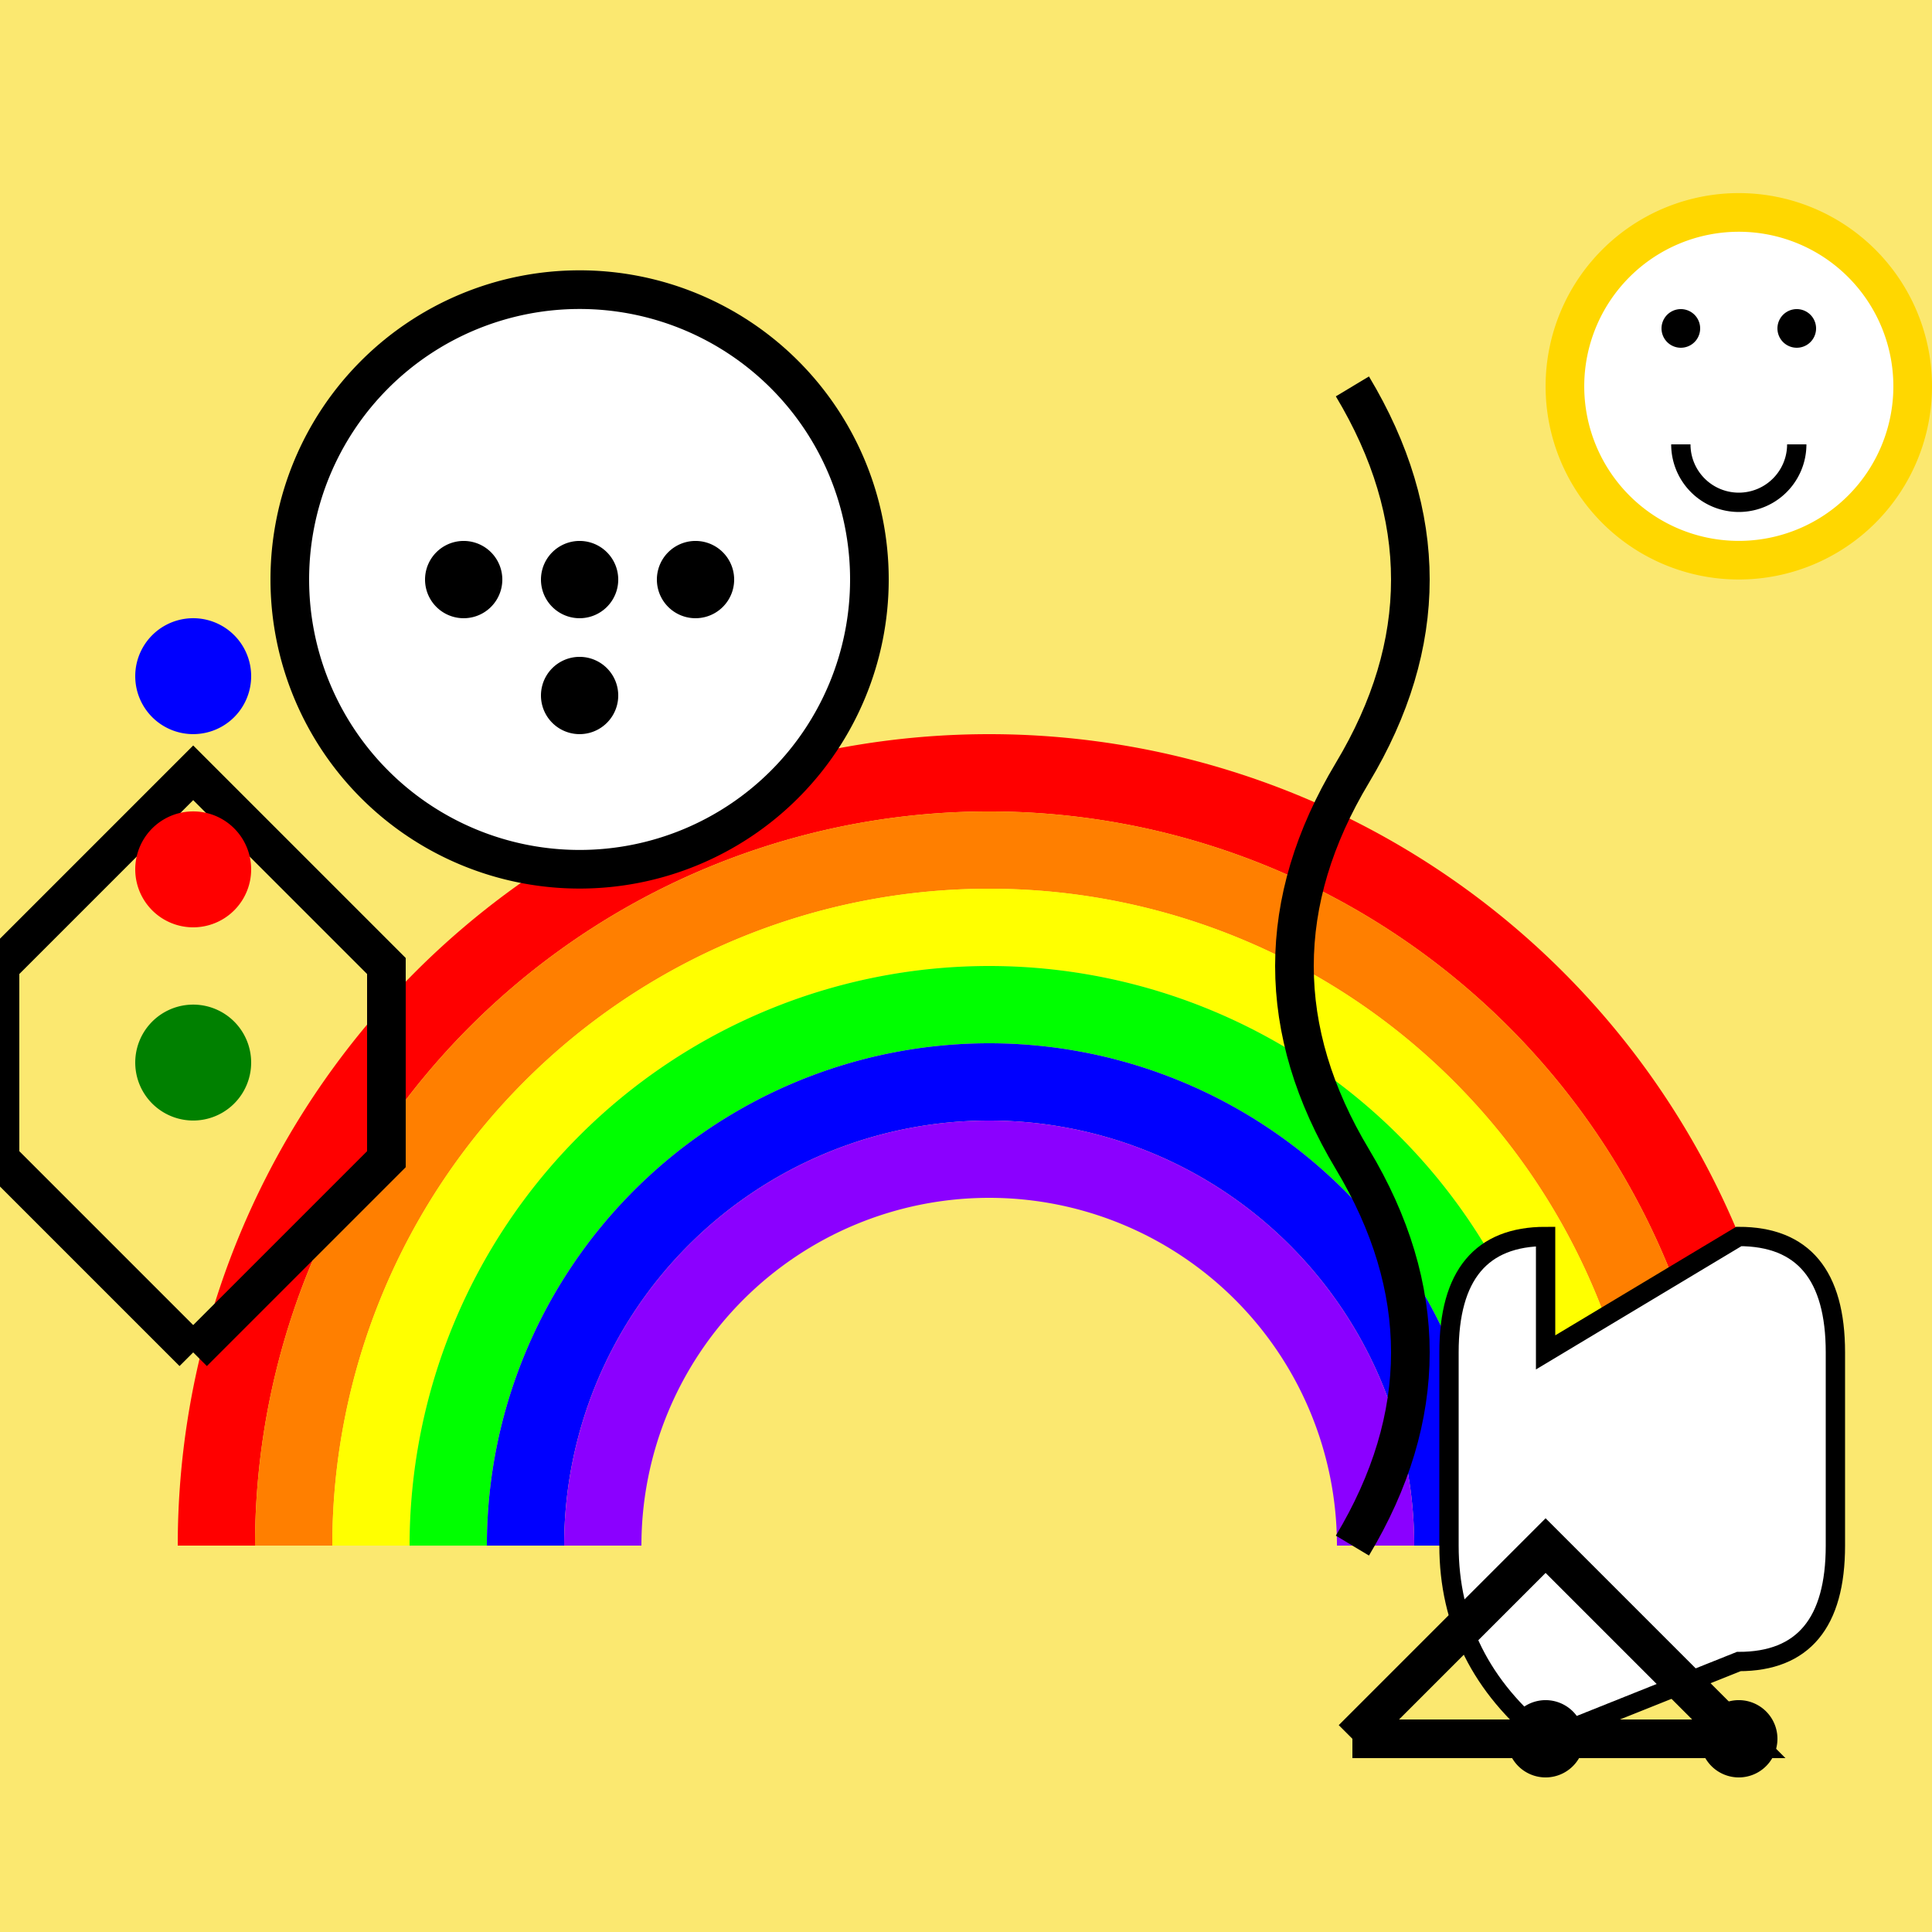
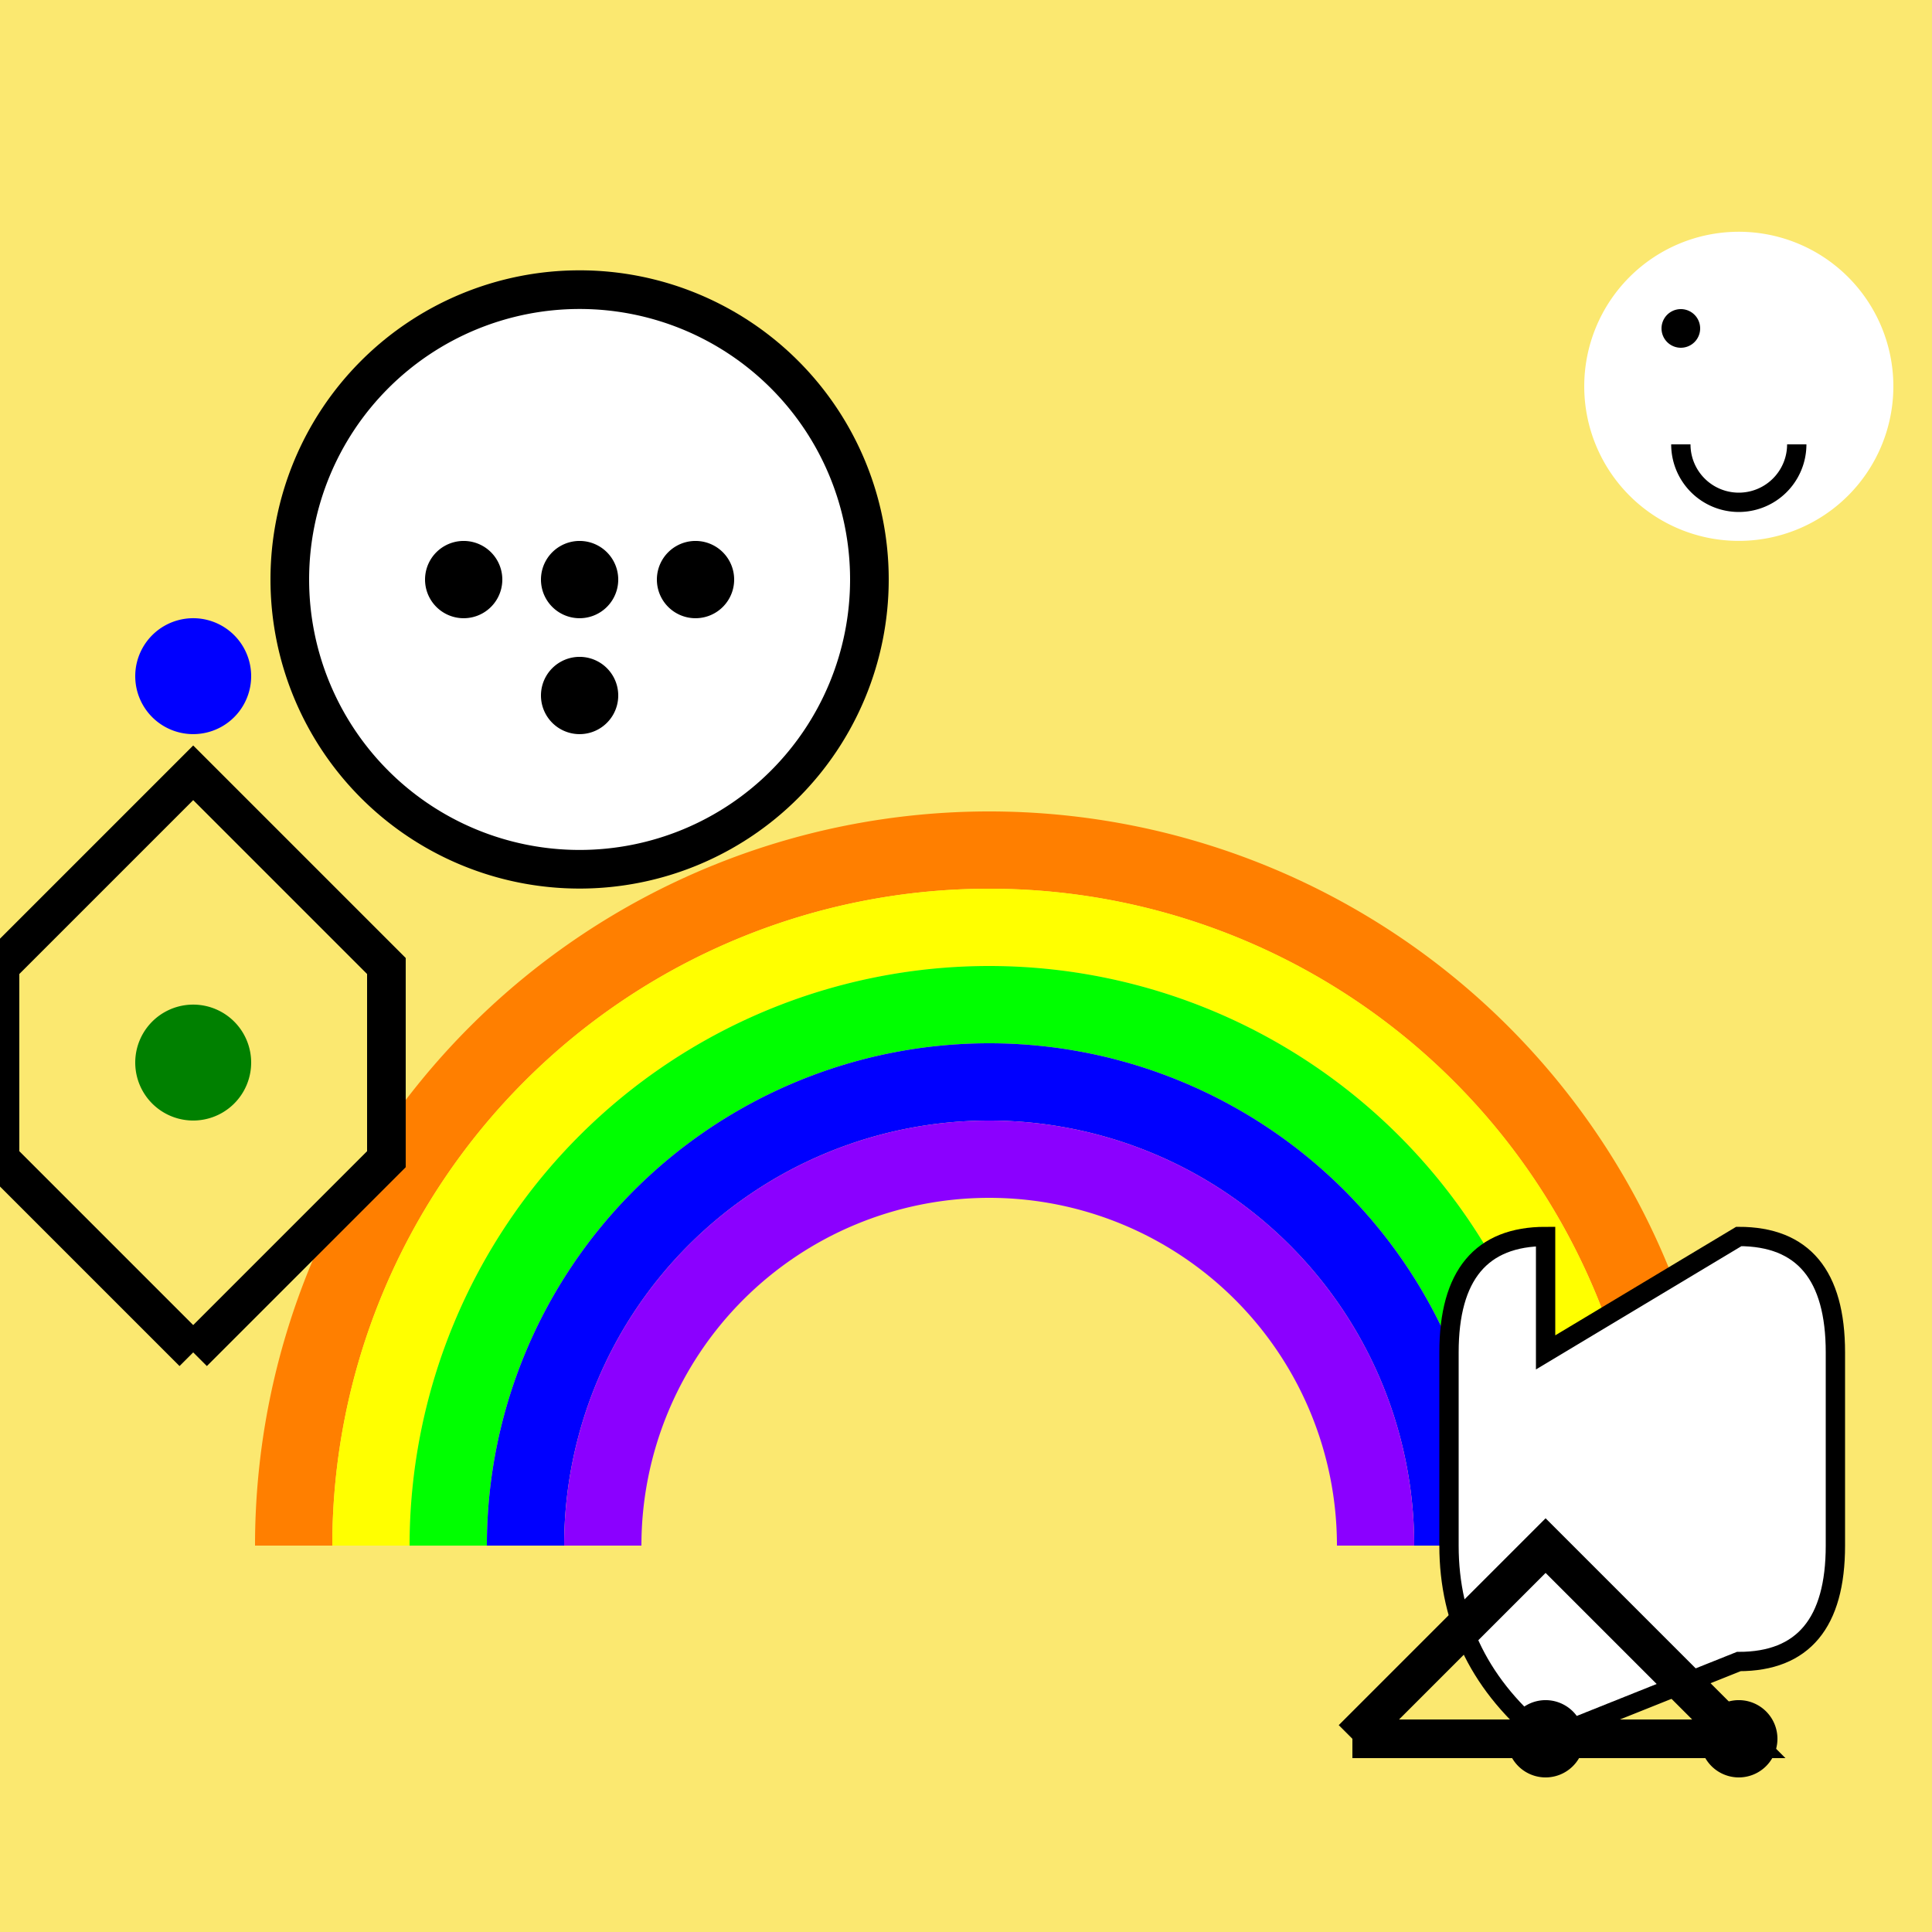
<svg xmlns="http://www.w3.org/2000/svg" width="500" height="500">
  <defs />
  <g>
    <rect fill="#FBE870" stroke="none" x="0" y="0" width="512" height="512" />
-     <path fill="none" stroke="#FF0000" paint-order="fill stroke markers" d=" M 56 400 A 200 200 0 0 1 456 400" stroke-miterlimit="10" stroke-width="20" stroke-dasharray="" />
    <path fill="none" stroke="#FF7F00" paint-order="fill stroke markers" d=" M 76 400 A 180 180 0 0 1 436 400" stroke-miterlimit="10" stroke-width="20" stroke-dasharray="" />
    <path fill="none" stroke="#FFFF00" paint-order="fill stroke markers" d=" M 96 400 A 160 160 0 0 1 416 400" stroke-miterlimit="10" stroke-width="20" stroke-dasharray="" />
    <path fill="none" stroke="#00FF00" paint-order="fill stroke markers" d=" M 116 400 A 140 140 0 0 1 396 400" stroke-miterlimit="10" stroke-width="20" stroke-dasharray="" />
    <path fill="none" stroke="#0000FF" paint-order="fill stroke markers" d=" M 136 400 A 120 120 0 0 1 376 400" stroke-miterlimit="10" stroke-width="20" stroke-dasharray="" />
    <path fill="none" stroke="#8B00FF" paint-order="fill stroke markers" d=" M 156 400 A 100 100 0 0 1 356 400" stroke-miterlimit="10" stroke-width="20" stroke-dasharray="" />
    <path fill="#000000" stroke="none" paint-order="stroke fill markers" d=" M 230 150 A 80 80 0 1 1 230 149.92" />
    <path fill="#FFFFFF" stroke="none" paint-order="stroke fill markers" d=" M 220 150 A 70 70 0 1 1 220 149.93" />
    <path fill="#000000" stroke="none" paint-order="stroke fill markers" d=" M 160 150 A 10 10 0 1 1 160 149.99" />
    <path fill="#000000" stroke="none" paint-order="stroke fill markers" d=" M 190 150 A 10 10 0 1 1 190 149.99" />
    <path fill="#000000" stroke="none" paint-order="stroke fill markers" d=" M 130 150 A 10 10 0 1 1 130 149.99" />
    <path fill="#000000" stroke="none" paint-order="stroke fill markers" d=" M 160 180 A 10 10 0 1 1 160 179.99" />
-     <path fill="none" stroke="#000000" paint-order="fill stroke markers" d=" M 350 100 Q 380 150 350 200 Q 320 250 350 300 Q 380 350 350 400" stroke-miterlimit="10" stroke-width="10" stroke-dasharray="" />
    <path fill="#FFFFFF" stroke="#000000" paint-order="fill stroke markers" d=" M 400 350 L 450 320 Q 475 320 475 350 L 475 400 Q 475 430 450 430 L 400 450 Q 375 430 375 400 L 375 350 Q 375 320 400 320 Z" stroke-miterlimit="10" stroke-width="5" stroke-dasharray="" />
-     <path fill="#FFD700" stroke="none" paint-order="stroke fill markers" d=" M 500 100 A 50 50 0 1 1 500 99.95" />
    <path fill="#FFFFFF" stroke="none" paint-order="stroke fill markers" d=" M 490 100 A 40 40 0 1 1 490 99.96" />
    <path fill="#000000" stroke="none" paint-order="stroke fill markers" d=" M 440 85 A 5 5 0 1 1 440 84.995" />
-     <path fill="#000000" stroke="none" paint-order="stroke fill markers" d=" M 470 85 A 5 5 0 1 1 470 84.995" />
    <path fill="none" stroke="#000000" paint-order="fill stroke markers" d=" M 465 115 A 15 15 0 0 1 435 115" stroke-miterlimit="10" stroke-width="5" stroke-dasharray="" />
    <path fill="none" stroke="#000000" paint-order="fill stroke markers" d=" M 350 450 L 400 400 L 450 450 L 350 450" stroke-miterlimit="10" stroke-width="10" stroke-dasharray="" />
    <path fill="#000000" stroke="none" paint-order="stroke fill markers" d=" M 410 450 A 10 10 0 1 1 410 449.99" />
    <path fill="#000000" stroke="none" paint-order="stroke fill markers" d=" M 460 450 A 10 10 0 1 1 460 449.99" />
    <path fill="none" stroke="#000000" paint-order="fill stroke markers" d=" M 50 350 L 100 300 L 100 250 L 50 200 L 0 250 L 0 300 L 50 350" stroke-miterlimit="10" stroke-width="10" stroke-dasharray="" />
    <path fill="#0000FF" stroke="none" paint-order="stroke fill markers" d=" M 65 175 A 15 15 0 1 1 65 174.985" />
-     <path fill="#FF0000" stroke="none" paint-order="stroke fill markers" d=" M 65 225 A 15 15 0 1 1 65 224.985" />
    <path fill="#008000" stroke="none" paint-order="stroke fill markers" d=" M 65 275 A 15 15 0 1 1 65 274.985" />
  </g>
</svg>